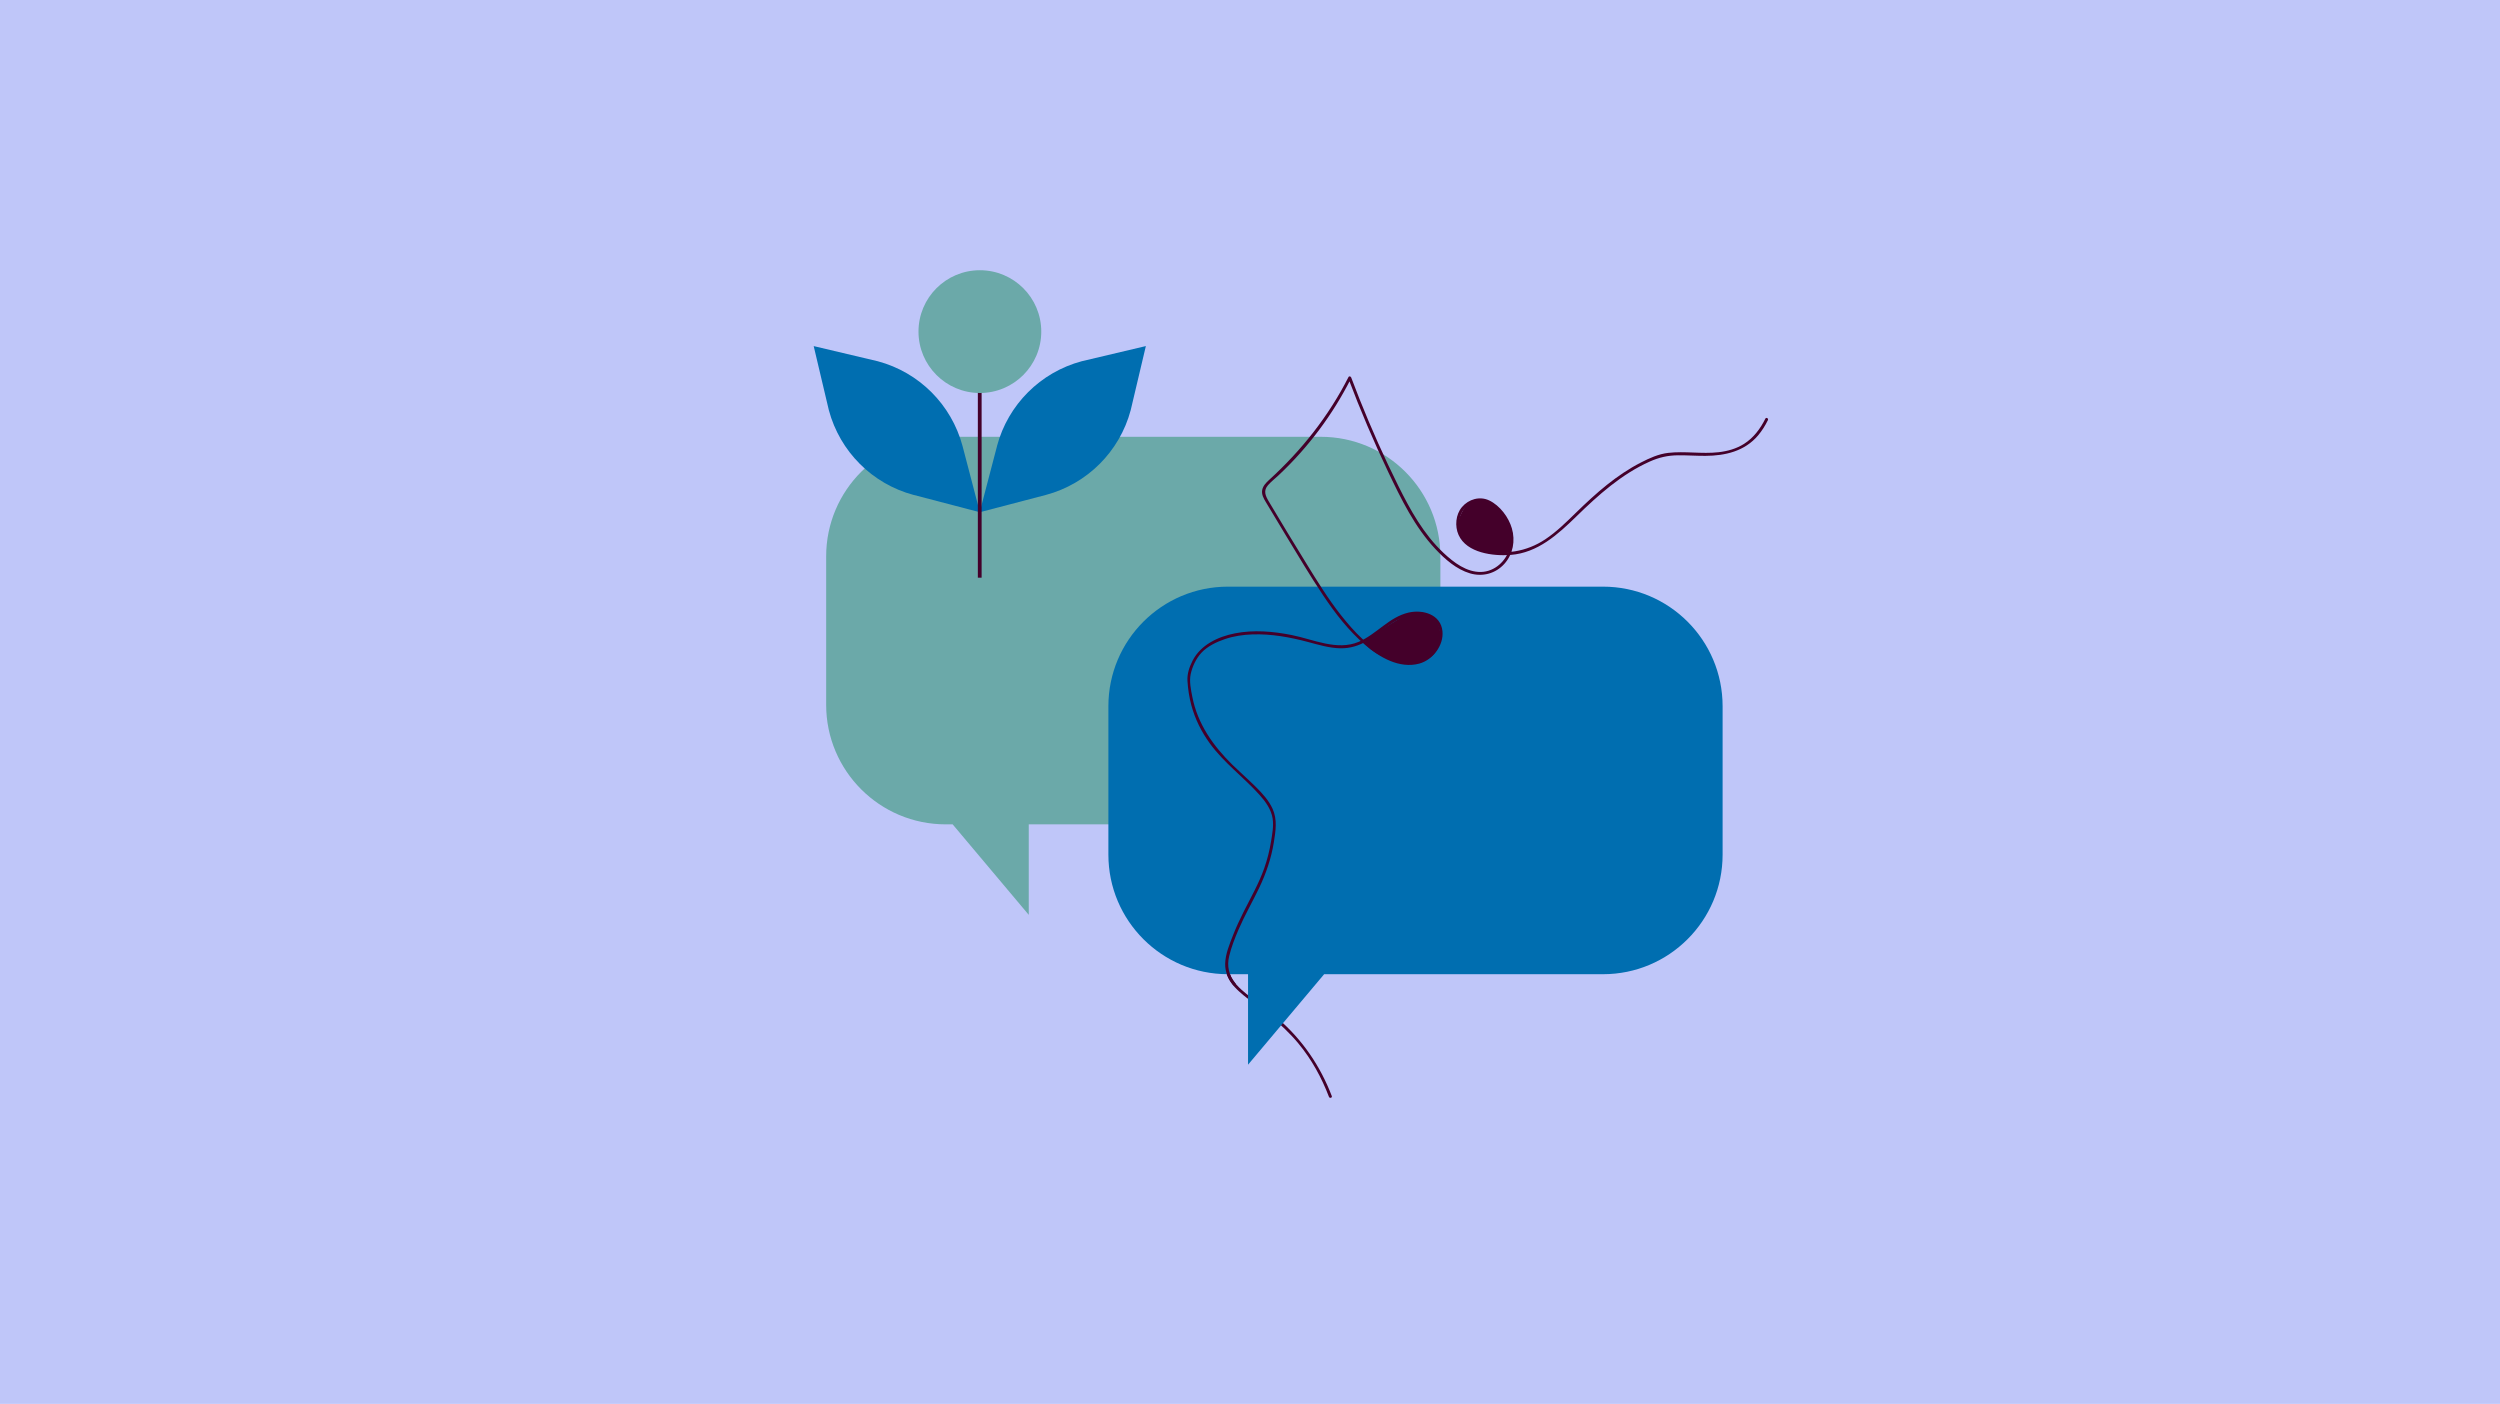
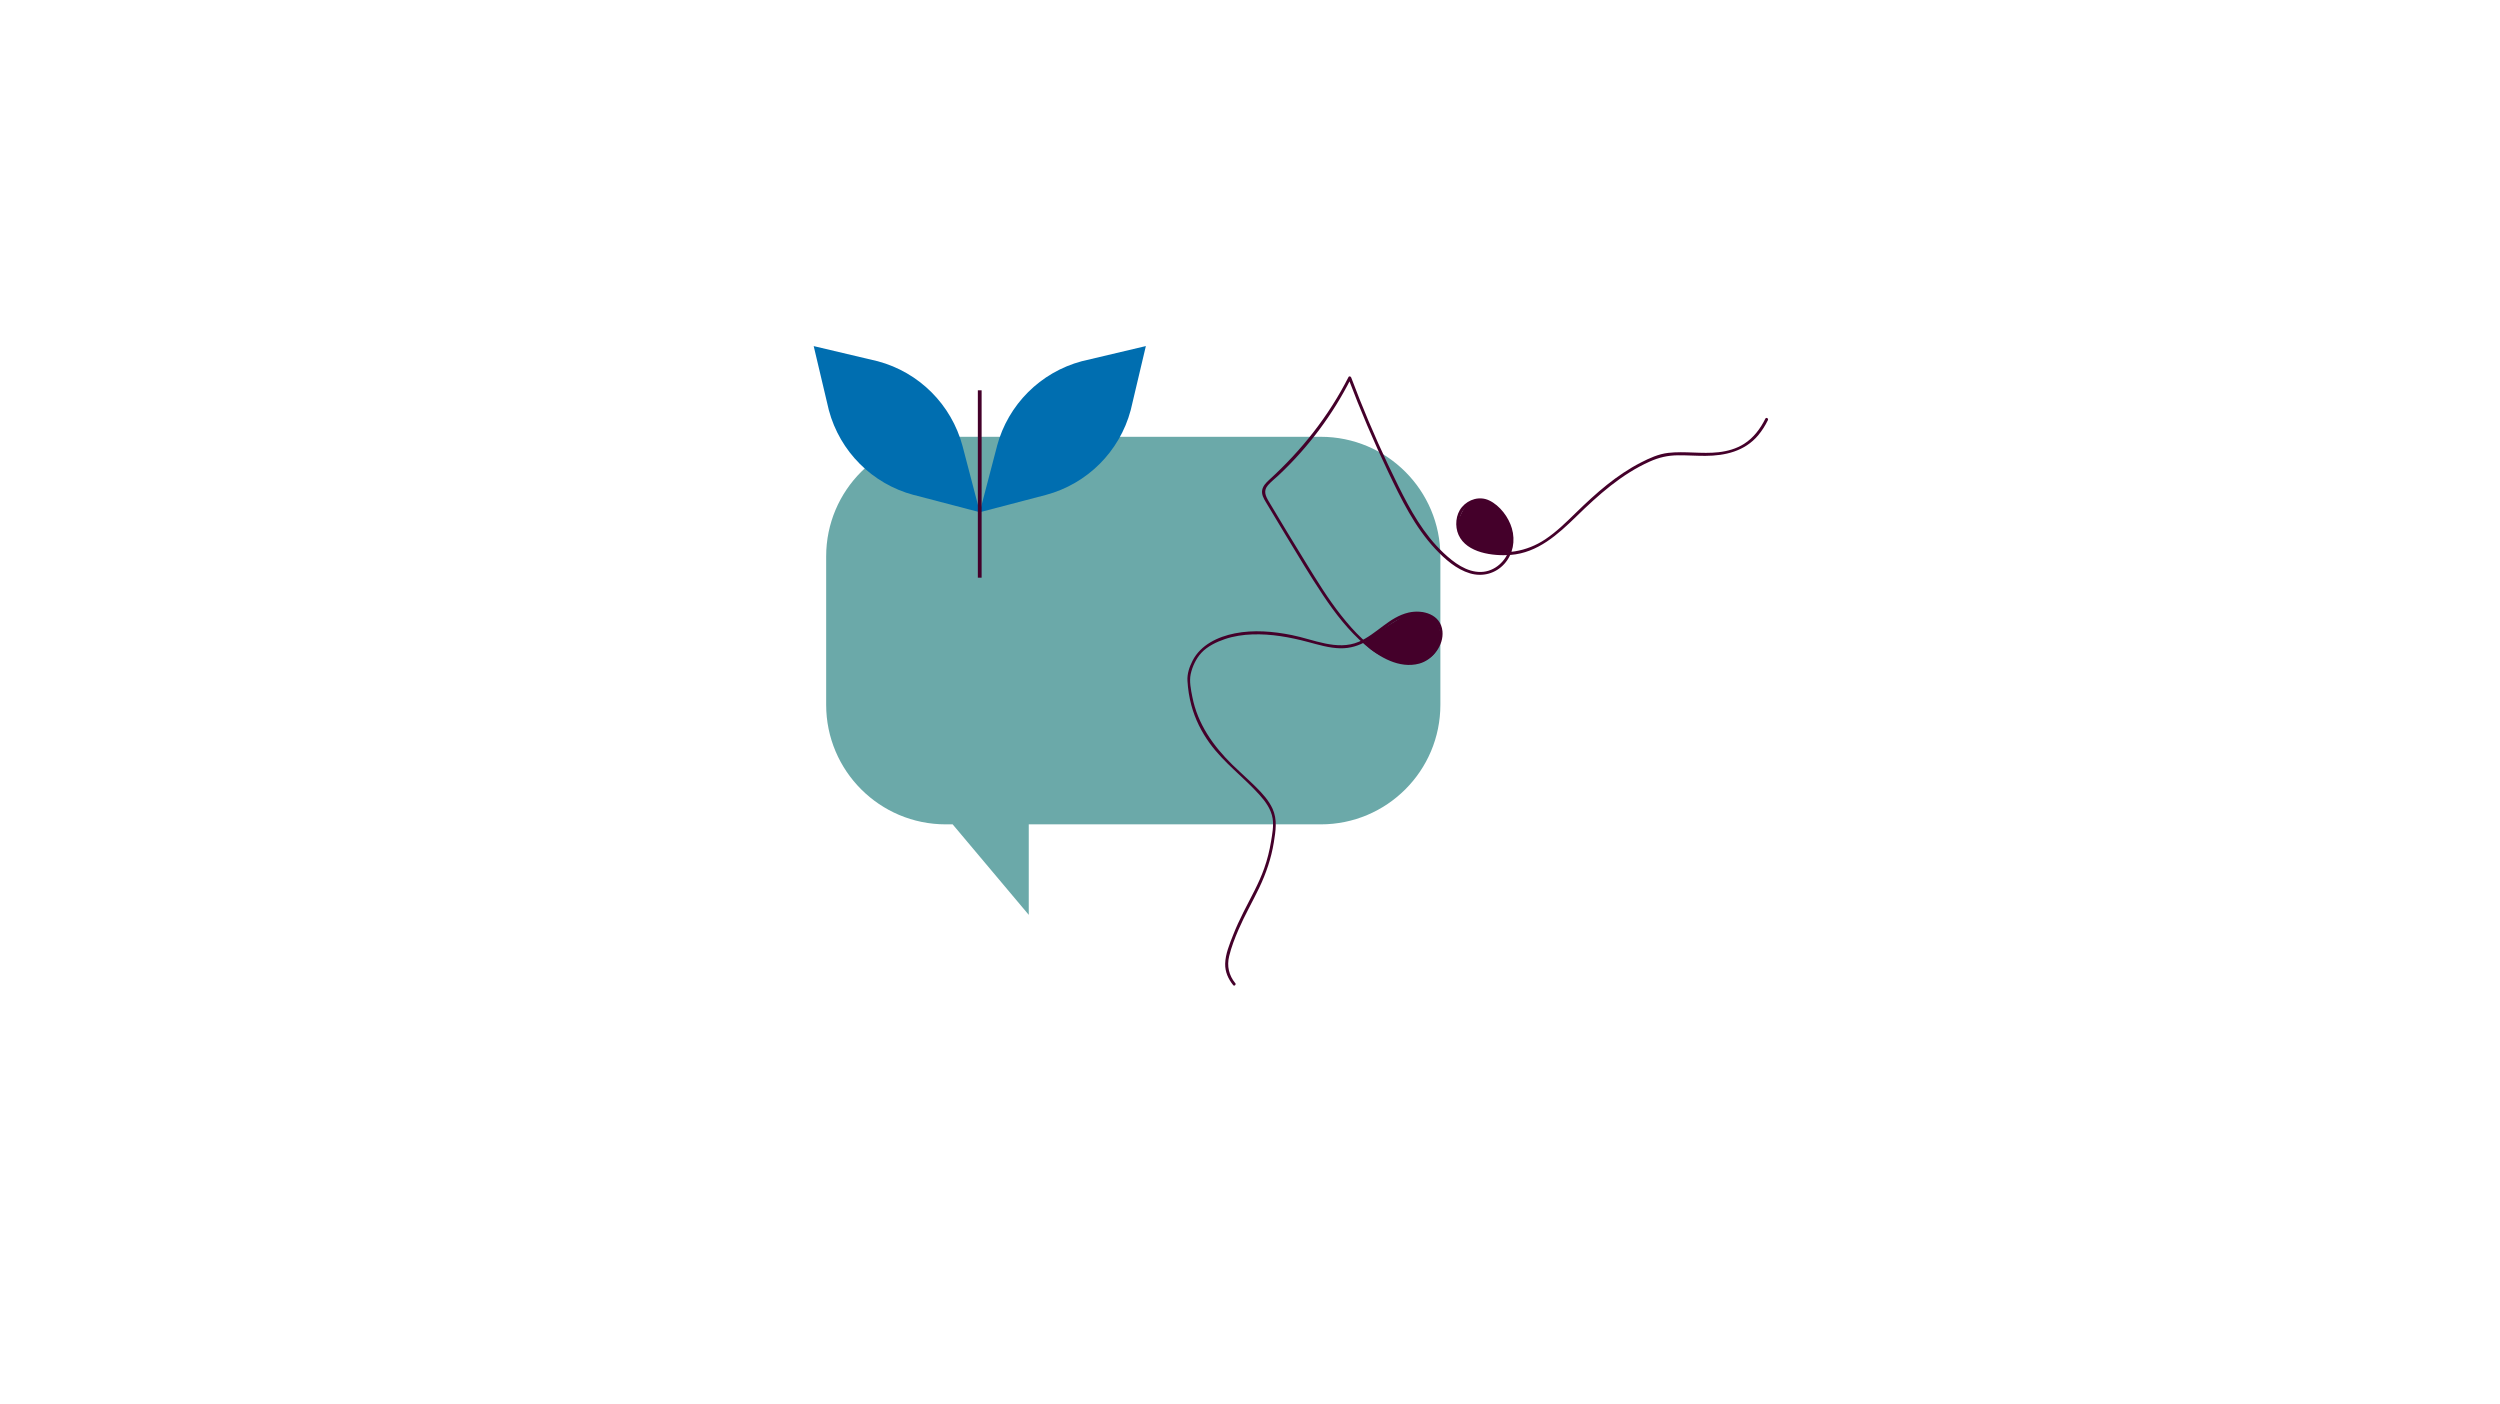
<svg xmlns="http://www.w3.org/2000/svg" viewBox="0 0 845.87 475">
  <defs>
    <style>.cls-1{fill:#44002a;}.cls-2{fill:none;stroke:#44002a;stroke-miterlimit:10;stroke-width:1.28px;}.cls-3{fill:#006eb0;}.cls-4{fill:#6ba9a9;}.cls-5{fill:#bfc6f9;}</style>
  </defs>
  <g id="Baggrund">
-     <rect class="cls-5" x="-2.2" y="-1.11" width="848.07" height="490.86" />
-   </g>
+     </g>
  <g id="Illustrations">
-     <path class="cls-1" d="M450.61,370.85c-3.87-10.14-9.91-19.03-18.14-26.13-2.91-2.51-6.02-4.77-9.07-7.12-2.29-1.77-4.71-3.64-6.31-6.09-1.77-2.72-1.88-5.77-.99-8.83.18-.62-.79-.88-.96-.27-.78,2.69-.9,5.5.27,8.1,1.14,2.54,3.25,4.52,5.36,6.26,2.79,2.31,5.77,4.39,8.6,6.66,3.61,2.9,6.99,6.07,9.95,9.63,4.46,5.37,7.84,11.53,10.33,18.05.23.6,1.19.34.96-.27h0Z" />
    <path class="cls-4" d="M446.88,147.79h-126.89c-22.35,0-40.46,18.12-40.46,40.46v50.21c0,22.35,18.12,40.46,40.46,40.46h2.34l25.75,30.62v-30.62h98.81c22.35,0,40.46-18.12,40.46-40.46v-50.21c0-22.35-18.12-40.46-40.46-40.46Z" />
-     <path class="cls-3" d="M542.37,198.49h-126.89c-22.35,0-40.46,18.12-40.46,40.46v50.21c0,22.35,18.12,40.46,40.46,40.46h6.79v30.62l25.75-30.62h94.36c22.35,0,40.46-18.12,40.46-40.46v-50.21c0-22.35-18.12-40.46-40.46-40.46Z" />
    <path class="cls-1" d="M486.09,210.44c-2.43-3.9-7.72-4.16-12.06-1.46-4.34,2.7-12.69,7.55-12.23,8.47,2.08,4.1,14.05,9.18,21.03,5.66,4.56-2.3,5.69-8.77,3.26-12.67Z" />
    <path class="cls-1" d="M495.29,172.14c-4.7,7.75-.4,10.24,2.37,12.68,3.05,2.69,12.46,3.49,13.35,1.55,2.61-5.76-1.36-11.27-3.72-14.11-4.35-5.24-10.27-2.95-11.99-.11Z" />
    <path class="cls-1" d="M417.94,332.65c-2.16-2.68-2.86-5.76-2.06-9.11.74-3.1,1.94-6.15,3.2-9.07,2.08-4.82,4.72-9.37,6.98-14.1,2.34-4.89,4.07-9.99,4.94-15.35.62-3.86,1.24-7.72-.43-11.38-1.27-2.8-3.41-5.14-5.57-7.29-2.6-2.59-5.37-5-7.99-7.56-6.55-6.41-11.8-13.86-13.59-23.01-.47-2.39-1.07-5.24-.56-7.66.55-2.58,1.83-5.31,3.64-7.26,2.05-2.21,5.15-3.68,7.96-4.63,2.99-1,6.13-1.47,9.28-1.58,6.34-.22,12.66.93,18.76,2.55,3.62.96,7.28,2.09,11.07,2.15,3.25.05,6.26-.88,9.03-2.54,5.37-3.21,9.81-8.52,16.48-8.88,2.82-.16,5.8.81,7.24,3.42,1.24,2.24.81,5-.36,7.18-1.26,2.37-3.44,4.36-6.07,5.07-3.43.93-7.11.11-10.26-1.37-6.38-3-11.53-8.54-15.84-13.99-4.44-5.6-8.18-11.72-11.92-17.8-4.25-6.9-8.45-13.83-12.59-20.79-1.13-1.91-1.89-3.64-.24-5.51,1.06-1.2,2.37-2.21,3.54-3.31,2.59-2.43,5.08-4.98,7.44-7.64,4.47-5.03,8.51-10.44,12.06-16.16,1.8-2.9,3.47-5.88,5.02-8.93l-.91-.12c4.07,10.79,8.59,21.41,13.56,31.82,4.37,9.14,8.93,18.53,15.94,25.99,3.21,3.42,7.1,6.85,11.69,8.21,4.25,1.25,8.66.08,11.63-3.23,2.94-3.27,3.75-7.82,2.53-12-1.1-3.78-4.04-7.71-7.65-9.44-3.22-1.55-6.99-.43-9.25,2.25-2.12,2.51-2.46,6.46-1.13,9.42,2.75,6.14,11.76,7.21,17.6,6.76,9.19-.71,16.01-6.94,22.31-13.08,7.4-7.21,15.22-14.24,24.75-18.5,3.17-1.42,6.1-2.09,9.56-2.13,3.1-.03,6.2.21,9.31.19,6.71-.03,13.29-1.58,17.8-6.91,1.33-1.58,2.42-3.33,3.33-5.18.29-.57-.58-1.08-.86-.5-1.68,3.39-3.98,6.48-7.21,8.53-2.6,1.65-5.61,2.49-8.65,2.83-5.66.64-11.36-.43-17,.22-3.29.38-6.34,1.77-9.26,3.27-4.08,2.09-7.88,4.68-11.46,7.53s-7.18,6.2-10.57,9.51-6.52,6.4-10.32,8.94c-6.26,4.18-13.89,5.51-21.17,3.38-2.83-.83-5.86-2.36-7.19-5.15-1.45-3.05-.82-7.15,1.79-9.35,1.54-1.31,3.63-2.11,5.65-1.68s3.65,1.81,5.02,3.26c3.17,3.35,5.01,7.99,3.81,12.6-1.12,4.31-5.04,7.85-9.57,7.98-4.93.15-9.32-3.21-12.73-6.41-6.75-6.33-11.29-14.57-15.36-22.77-4.75-9.57-9.11-19.34-13.07-29.26-.98-2.45-1.93-4.9-2.85-7.37-.14-.37-.7-.54-.91-.12-6.73,13.25-15.88,24.79-26.84,34.78-1.02.93-2.1,2.03-2.36,3.45-.27,1.5.52,2.86,1.26,4.1,2.19,3.7,4.41,7.38,6.64,11.06,4.16,6.86,8.26,13.78,12.72,20.45,4.07,6.08,8.6,11.95,14.18,16.75,4.89,4.21,11.63,8.16,18.33,6.36,4.57-1.23,8.34-6.16,7.87-10.95-.56-5.72-6.64-7.44-11.48-6.32-6.6,1.53-10.78,7.3-16.85,9.89-7.32,3.13-15.41-.85-22.68-2.29-6.3-1.25-12.89-1.83-19.23-.57-5.73,1.14-11.57,3.87-14.32,9.27-1.09,2.14-1.86,4.41-1.72,6.82.17,2.77.59,5.54,1.31,8.22,1.25,4.66,3.42,9.02,6.25,12.91,4.81,6.61,11.4,11.4,16.82,17.42,2.05,2.28,3.95,4.92,4.44,8.02.39,2.53-.13,5.26-.54,7.75-.5,3.09-1.26,6.13-2.31,9.09-1.82,5.16-4.55,9.91-7,14.78-1.29,2.55-2.49,5.15-3.53,7.81-1.19,3.04-2.61,6.4-2.68,9.71-.05,2.73,1.02,5.12,2.71,7.22.4.5,1.11-.21.71-.71h0Z" />
    <path class="cls-3" d="M309.12,167.45h0l22.42,5.87-5.87-22.42h0c-3.75-13.99-14.68-24.93-28.67-28.67h0s-21.69-5.13-21.69-5.13l5.13,21.69h0s0,0,0,0c3.75,13.99,14.68,24.93,28.67,28.67Z" />
    <path class="cls-3" d="M337.35,150.9h0s-5.87,22.42-5.87,22.42l22.42-5.87h0c13.99-3.75,24.93-14.68,28.67-28.67h0s5.13-21.69,5.13-21.69l-21.69,5.13h0s0,0,0,0c-13.99,3.75-24.93,14.68-28.67,28.67Z" />
    <line class="cls-2" x1="331.49" y1="132.06" x2="331.49" y2="195.46" />
-     <circle class="cls-4" cx="331.54" cy="112.2" r="20.77" />
  </g>
</svg>